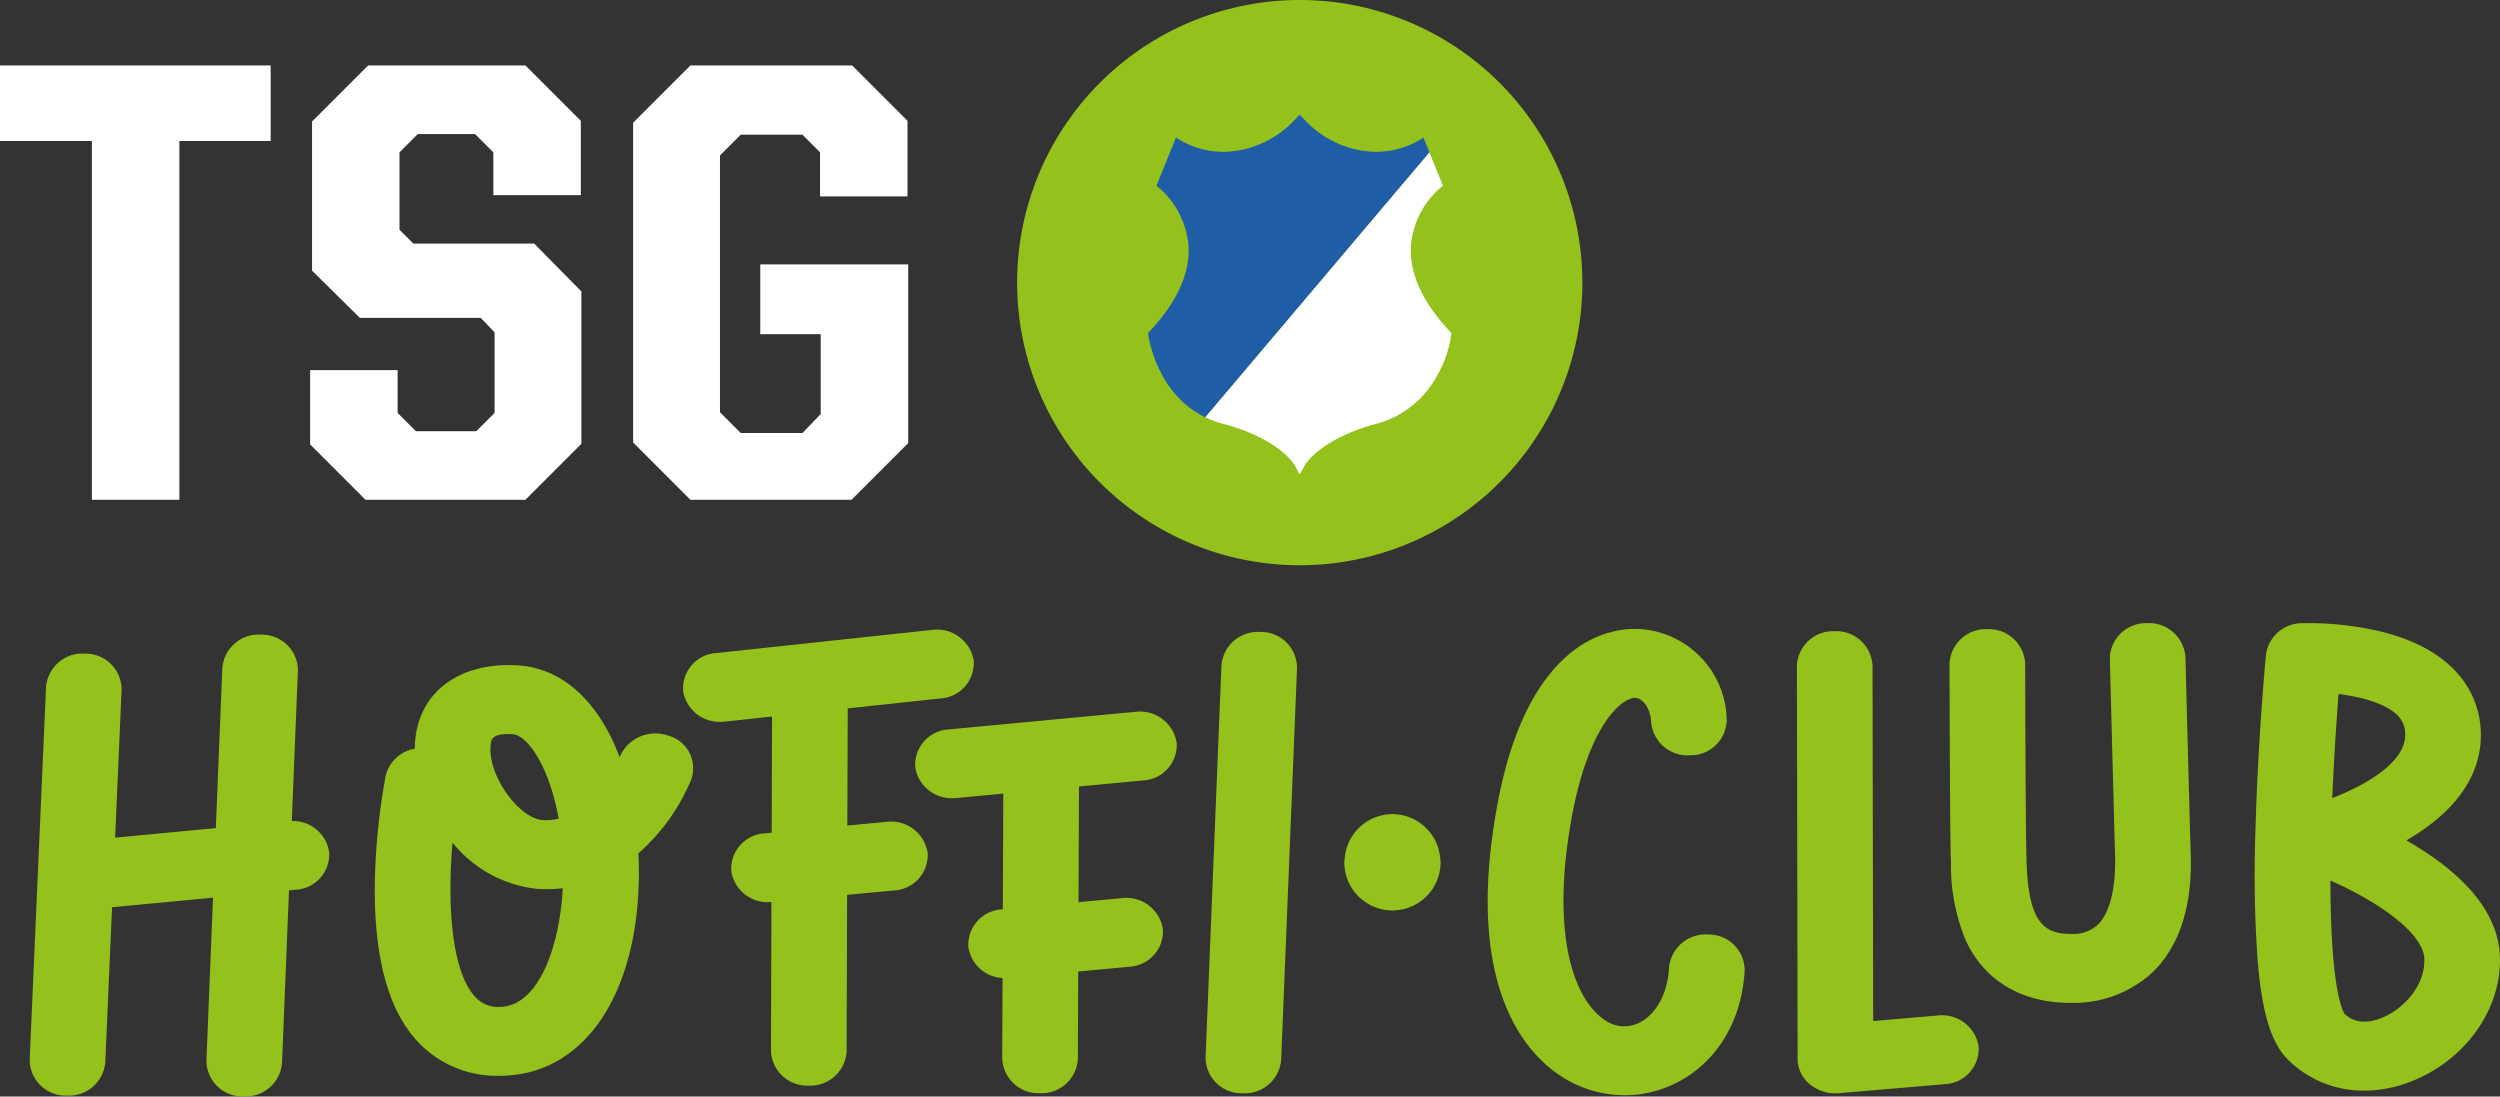
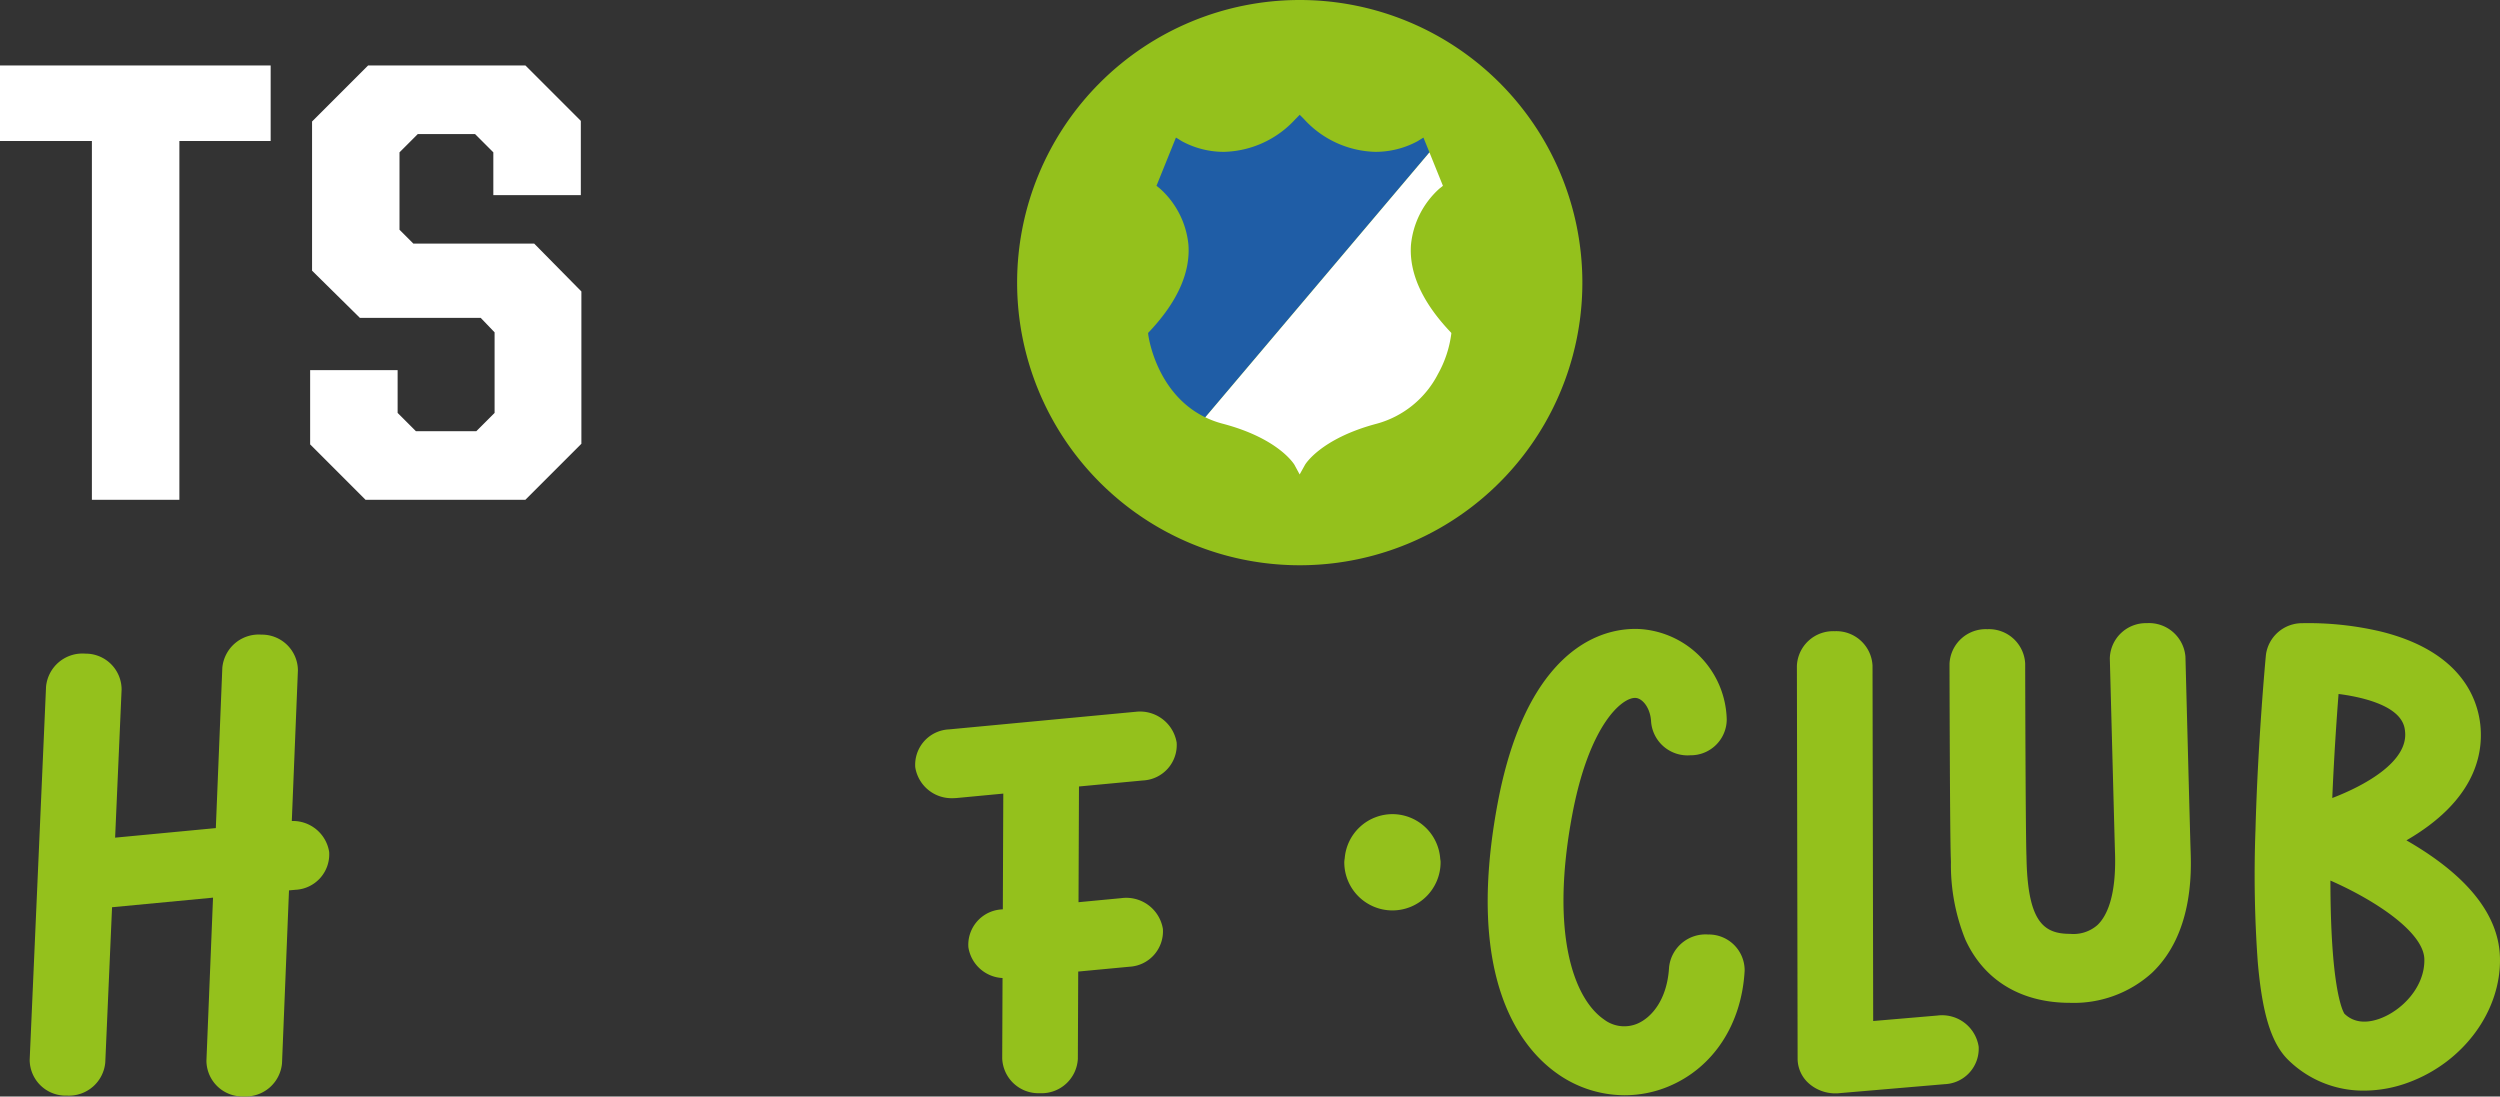
<svg xmlns="http://www.w3.org/2000/svg" width="273.593" height="120.001" viewBox="0 0 273.593 120.001">
  <rect x="0" y="0" width="273.593" height="120.001" fill="#333333" stroke="none" />
  <g transform="translate(1575.137 -2222.637)">
    <path d="M-1543.777,2300.194l.668-16.494a3.936,3.936,0,0,0-3.983-3.91,4,4,0,0,0-4.289,3.631l-.711,17.54-11.021,1.047.71-16.217a3.933,3.933,0,0,0-3.969-3.922,4,4,0,0,0-4.3,3.619l-1.791,40.828a3.935,3.935,0,0,0,3.97,3.923c.056,0,.113,0,.17,0a3.991,3.991,0,0,0,4.133-3.624l.742-16.993,11.05-1.049-.722,17.848a3.933,3.933,0,0,0,3.984,3.907c.051,0,.1,0,.153,0a3.985,3.985,0,0,0,4.135-3.634l.764-18.916.708-.065a3.882,3.882,0,0,0,3.688-4.145,4.017,4.017,0,0,0-4.088-3.383" transform="translate(0.574 12.3)" fill="#94c11c" />
-     <path d="M-1509.226,2290.259a4.26,4.26,0,0,0-5.317,2.228s-.018.044-.051.114q-.26-.694-.551-1.354c-1.384-3.132-4.628-8.425-10.823-8.7-6.351-.285-10.674,3.061-11.017,8.527-.011.2-.018.4-.02.607a3.962,3.962,0,0,0-3.2,3.018,72.574,72.574,0,0,0-1.16,10.972c-.223,8.412,1.345,14.489,4.663,18.058a11.866,11.866,0,0,0,8.956,3.75h.194c8.9-.116,14.814-8.552,15.062-21.493.016-.958,0-1.91-.044-2.854a21.976,21.976,0,0,0,5.755-8.019,3.687,3.687,0,0,0-2.445-4.849m-17.573-.185c.13,0,.272,0,.423.01,1.749.077,4.1,3.608,5.11,9.246a5.519,5.519,0,0,1-1.708.162c-2.617-.156-5.948-4.787-5.746-7.989.049-.794.089-1.428,1.921-1.428m-.874,29.854a3.326,3.326,0,0,1-2.716-1.081c-2.656-2.853-3.062-10.312-2.491-16.893a13.734,13.734,0,0,0,9.368,5.071,15.266,15.266,0,0,0,2.7-.084c-.353,6.581-2.737,12.931-6.864,12.987" transform="translate(7.263 12.891)" fill="#94c11c" />
-     <path d="M-1460.543,2279.551a3.992,3.992,0,0,0-4.289,3.633l-1.737,42.943a3.936,3.936,0,0,0,3.983,3.908c.052,0,.1,0,.155,0a3.986,3.986,0,0,0,4.134-3.634l1.738-42.943a3.935,3.935,0,0,0-3.983-3.911" transform="translate(23.366 12.25)" fill="#94c11c" />
-     <path d="M-1491.4,2300.375l-4.242.4.041-12.818,10.152-1.09a3.868,3.868,0,0,0,3.626-4.191,4.068,4.068,0,0,0-4.594-3.306l-23.567,2.531a3.867,3.867,0,0,0-3.626,4.188,4.025,4.025,0,0,0,4.106,3.334,4.616,4.616,0,0,0,.489-.026l5.133-.552-.041,12.716-.734.071a3.877,3.877,0,0,0-3.686,4.145,4.018,4.018,0,0,0,4.111,3.383c.094,0,.188-.009.283-.013l-.052,16.306a3.966,3.966,0,0,0,4.126,3.787h.012a3.971,3.971,0,0,0,4.139-3.764l.056-17.112,5.125-.486a3.879,3.879,0,0,0,3.689-4.143,4.061,4.061,0,0,0-4.546-3.363" transform="translate(13.237 12.206)" fill="#94c11c" />
    <path d="M-1468.643,2286.745l-20.375,1.922a3.879,3.879,0,0,0-3.692,4.143,4.018,4.018,0,0,0,4.111,3.384c.143,0,.288-.006.432-.019l5.092-.482-.051,12.662-.078.009a3.878,3.878,0,0,0-3.692,4.142,3.976,3.976,0,0,0,3.738,3.37l-.035,8.814a3.967,3.967,0,0,0,4.122,3.79h.012a3.973,3.973,0,0,0,4.143-3.76l.04-9.552,5.576-.526a3.88,3.88,0,0,0,3.691-4.143,4.064,4.064,0,0,0-4.541-3.366l-4.693.445.05-12.664,7-.659a3.881,3.881,0,0,0,3.691-4.141,4.063,4.063,0,0,0-4.545-3.366" transform="translate(17.736 13.793)" fill="#94c11c" />
    <path d="M-1416.971,2312.72a4.012,4.012,0,0,0-4.342,3.579c-.2,3.553-1.927,5.521-3.484,6.178a3.679,3.679,0,0,1-3.669-.486c-3.265-2.28-5.886-9.352-3.447-22.366,1.85-9.875,5.464-12.885,6.935-12.8.773.048,1.638,1.121,1.7,2.64a4,4,0,0,0,4.286,3.637,3.94,3.94,0,0,0,3.989-3.91,10.157,10.157,0,0,0-9.42-9.9c-2.111-.13-6.2.328-9.882,4.834-2.668,3.264-4.61,8.049-5.767,14.221-3.612,19.269,2.571,26.836,6.579,29.631a12.773,12.773,0,0,0,7.316,2.328,12.459,12.459,0,0,0,4.863-.987c4.856-2.051,7.947-6.778,8.271-12.647a3.924,3.924,0,0,0-3.925-3.958" transform="translate(28.835 12.191)" fill="#94c11c" />
    <path d="M-1397.932,2321.54l-7.037.6-.072-38.891a3.968,3.968,0,0,0-4.138-3.769h-.008a3.967,3.967,0,0,0-4.131,3.78l.079,43.028a3.634,3.634,0,0,0,1.355,2.788,4.373,4.373,0,0,0,2.783.981c.128,0,.258,0,.387-.018l11.552-.986a3.885,3.885,0,0,0,3.736-4.108,4.051,4.051,0,0,0-4.507-3.406" transform="translate(34.828 12.234)" fill="#94c11c" />
    <path d="M-1373.195,2303.482c-.067-2.113-.554-20.854-.559-21.044a4,4,0,0,0-4.236-3.683,3.95,3.95,0,0,0-4.04,3.862c.021.773.5,18.95.561,21.083l.006.165c.164,4.9-.96,7.024-1.93,7.937a3.987,3.987,0,0,1-2.989.955c-2.881,0-4.583-1.312-4.76-8.022q-.007-.286-.013-.522c-.1-2.81-.138-20.849-.138-21.032a3.968,3.968,0,0,0-4.14-3.765h-.009a3.965,3.965,0,0,0-4.131,3.78c0,.748.038,18.336.14,21.26.006.137.01.291.014.459a21.789,21.789,0,0,0,1.574,8.456c2.032,4.471,6.1,6.935,11.462,6.935a12.729,12.729,0,0,0,8.931-3.249c4.572-4.3,4.339-11.166,4.263-13.425Z" transform="translate(37.786 12.078)" fill="#94c11c" />
    <path d="M-1355.013,2302.8c-.16-.095-.315-.186-.473-.277,7.249-4.2,8.414-9.1,8.1-12.492-.271-2.936-2.054-8.192-10.953-10.373a34.668,34.668,0,0,0-8.57-.9,3.99,3.99,0,0,0-3.952,3.444c-.038.381-.883,9.411-1.146,19.188a132.9,132.9,0,0,0,.248,14.417c.49,5.719,1.489,8.933,3.337,10.747a11.7,11.7,0,0,0,8.309,3.358,14.019,14.019,0,0,0,4.872-.9c6.025-2.228,10.133-7.843,9.989-13.656-.112-4.565-3.4-8.791-9.763-12.557m-7.9-16.293a21.848,21.848,0,0,1,2.429.44c4.616,1.13,4.79,3.011,4.854,3.719.3,3.3-4.49,5.892-7.97,7.225.188-4.478.47-8.593.687-11.384m4.563,35.511c-2.309.854-3.472-.092-3.923-.523-.262-.427-1.52-3.078-1.53-14.57,4.789,2.1,10.2,5.607,10.279,8.6.075,3.028-2.432,5.605-4.827,6.491" transform="translate(43.703 12.079)" fill="#94c11c" />
    <path d="M-1443.582,2300.786a5.251,5.251,0,0,0-5.225-4.831,5.25,5.25,0,0,0-5.224,4.831,3.962,3.962,0,0,0-.047.4l0,.018,0,.02a5.27,5.27,0,0,0,5.271,5.268,5.269,5.269,0,0,0,5.268-5.268v-.038c0-.137-.033-.266-.044-.4" transform="translate(26.056 15.779)" fill="#94c11c" />
    <path d="M-1565.08,2236.8h-10.057v-8.266h29.62v8.266h-9.989v39.263h-9.575Z" transform="translate(0 1.269)" fill="#fff" />
    <path d="M-1547.207,2270v-8.128h9.574v4.684l2,2h6.612l2-2v-8.817l-1.516-1.583h-13.224l-5.236-5.168v-16.324l6.131-6.13h17.219l6.063,6.063v8.127h-9.575v-4.684l-2-2h-6.269l-2,2v8.471l1.516,1.516h13.225l5.165,5.237v16.669l-6.131,6.13h-17.493Z" transform="translate(6.011 1.269)" fill="#fff" />
-     <path d="M-1518.121,2269.794V2234.8l6.267-6.269h17.7l6.062,6.063v8.265h-9.573v-4.822l-1.929-1.928h-6.751l-2.272,2.273v28.1l2.272,2.273h6.751l2-2.068v-8.748h-6.612V2250.3h16.188v19.562l-6.2,6.2h-17.633Z" transform="translate(12.272 1.269)" fill="#fff" />
    <path d="M-1421.681,2253.567a30.931,30.931,0,0,0-30.931-30.93,30.93,30.93,0,0,0-30.928,30.93,30.929,30.929,0,0,0,30.928,30.93,30.93,30.93,0,0,0,30.931-30.93" transform="translate(19.714)" fill="#94c11c" />
    <path d="M-1442.274,2235.876a9.691,9.691,0,0,1-4.6,1.154,10.921,10.921,0,0,1-7.812-3.586l-.466-.47-.466.47a10.926,10.926,0,0,1-7.812,3.586,9.611,9.611,0,0,1-4.6-1.154l-.667-.41-1.946,4.822-.185.457.385.308a9.484,9.484,0,0,1,3.114,6.164c.21,3.037-1.212,6.208-4.224,9.427l-.193.206.017.161c-.008.067.832,6.454,6.244,9.072l24.531-28.991-.659-1.623Z" transform="translate(22.253 2.225)" fill="#1f5da6" />
    <path d="M-1439.677,2256.108l-.326-.349c-2.919-3.164-4.292-6.284-4.084-9.272a9.489,9.489,0,0,1,3.113-6.164l.385-.308-1.474-3.652-24.53,28.988a10.439,10.439,0,0,0,1.9.7c6.164,1.622,7.836,4.469,7.852,4.494l.573,1.059.586-1.054c.014-.028,1.692-2.865,7.856-4.5a10.71,10.71,0,0,0,6.7-5.446,12.19,12.19,0,0,0,1.458-4.439Z" transform="translate(23.362 2.955)" fill="#fff" />
  </g>
</svg>